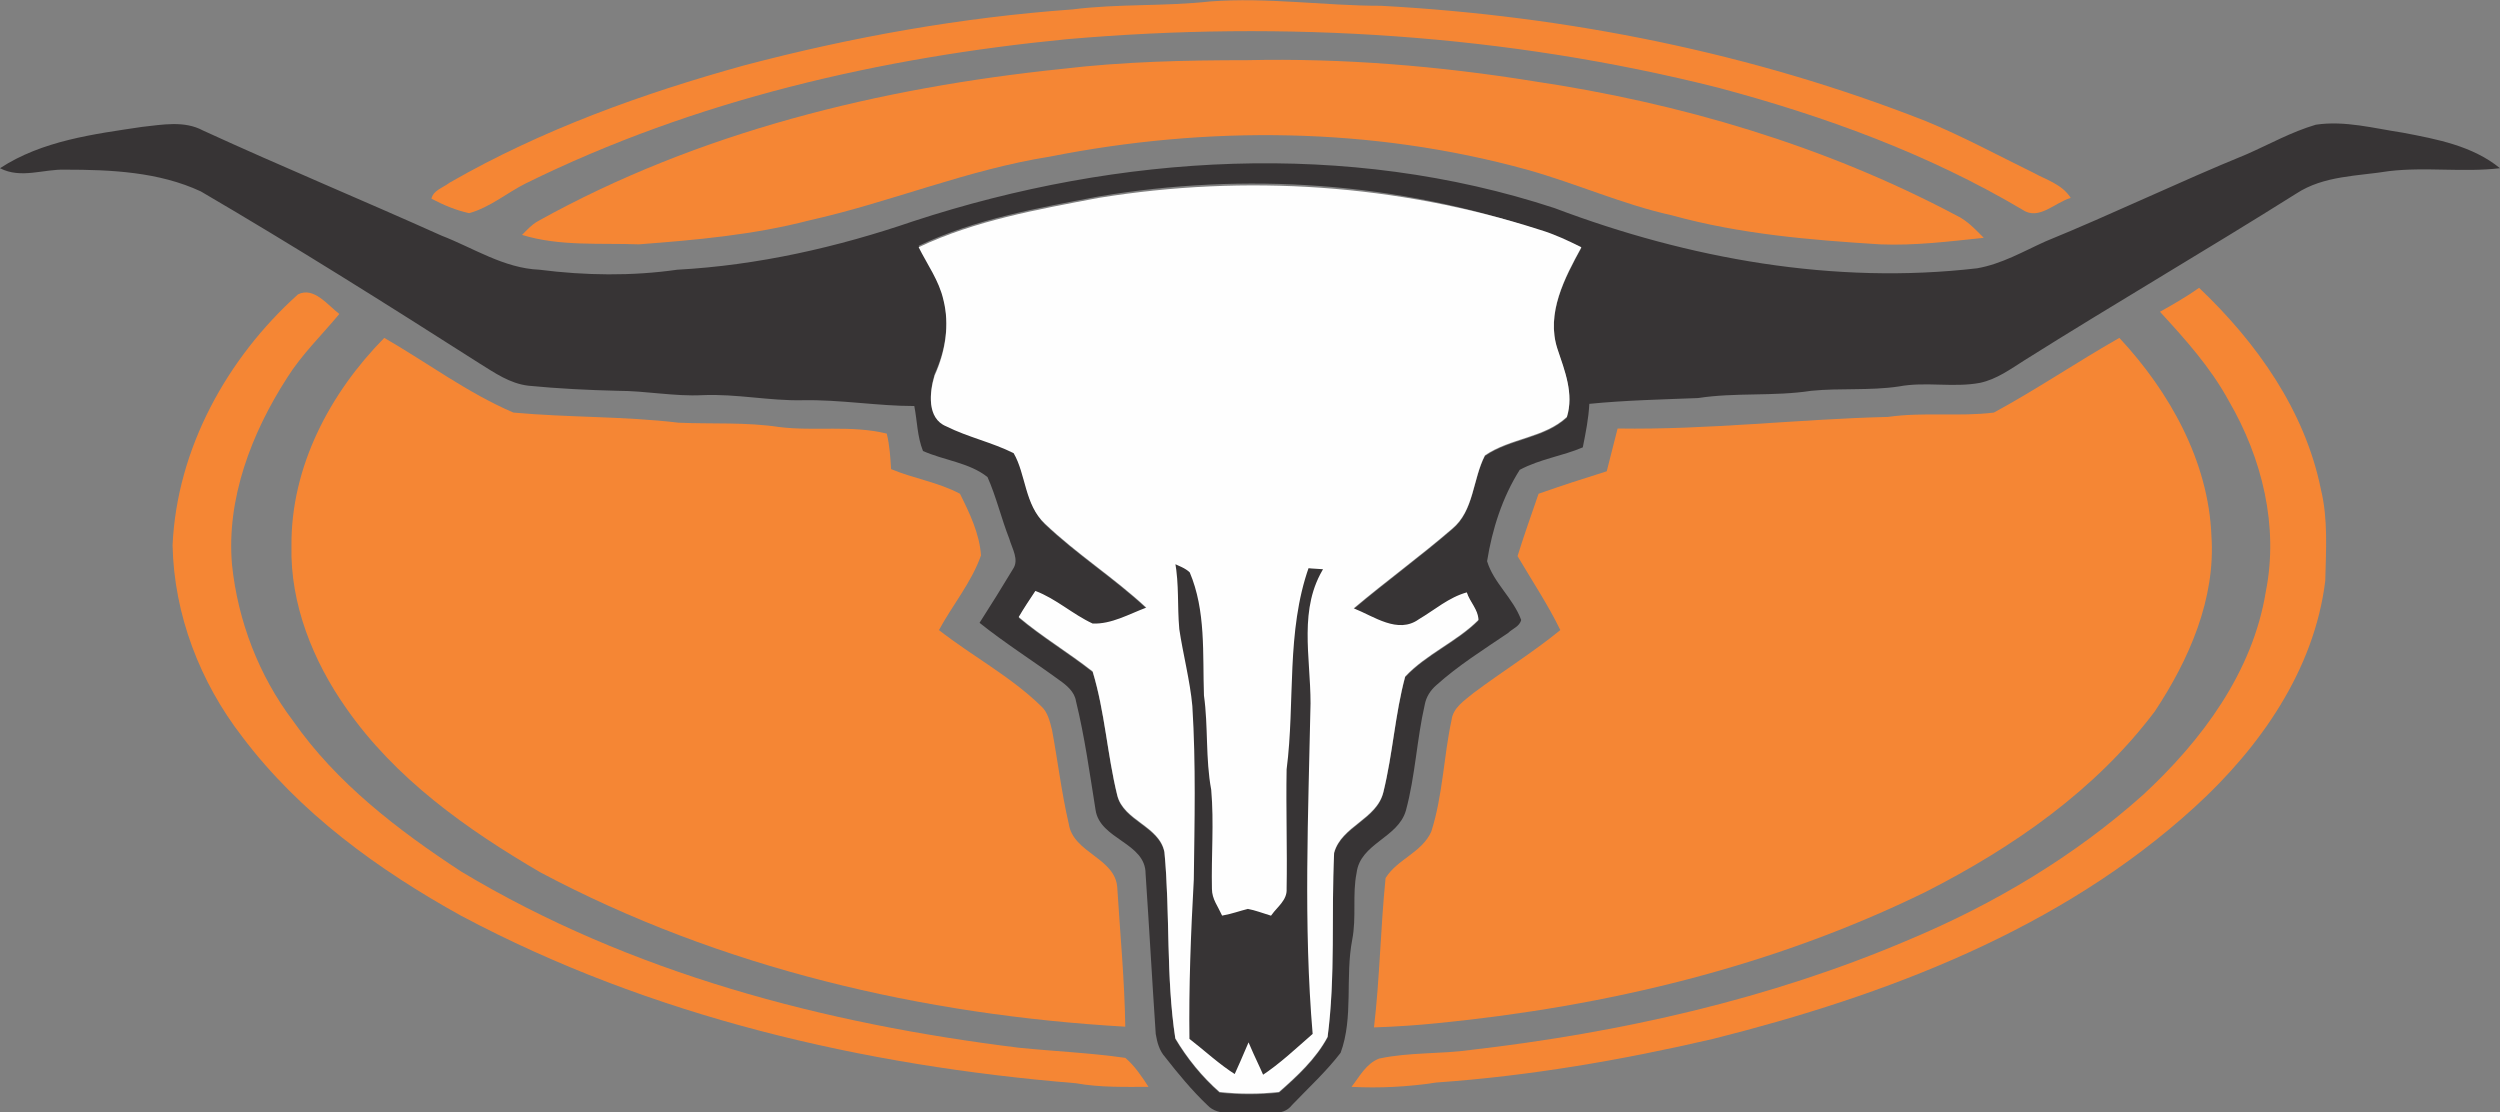
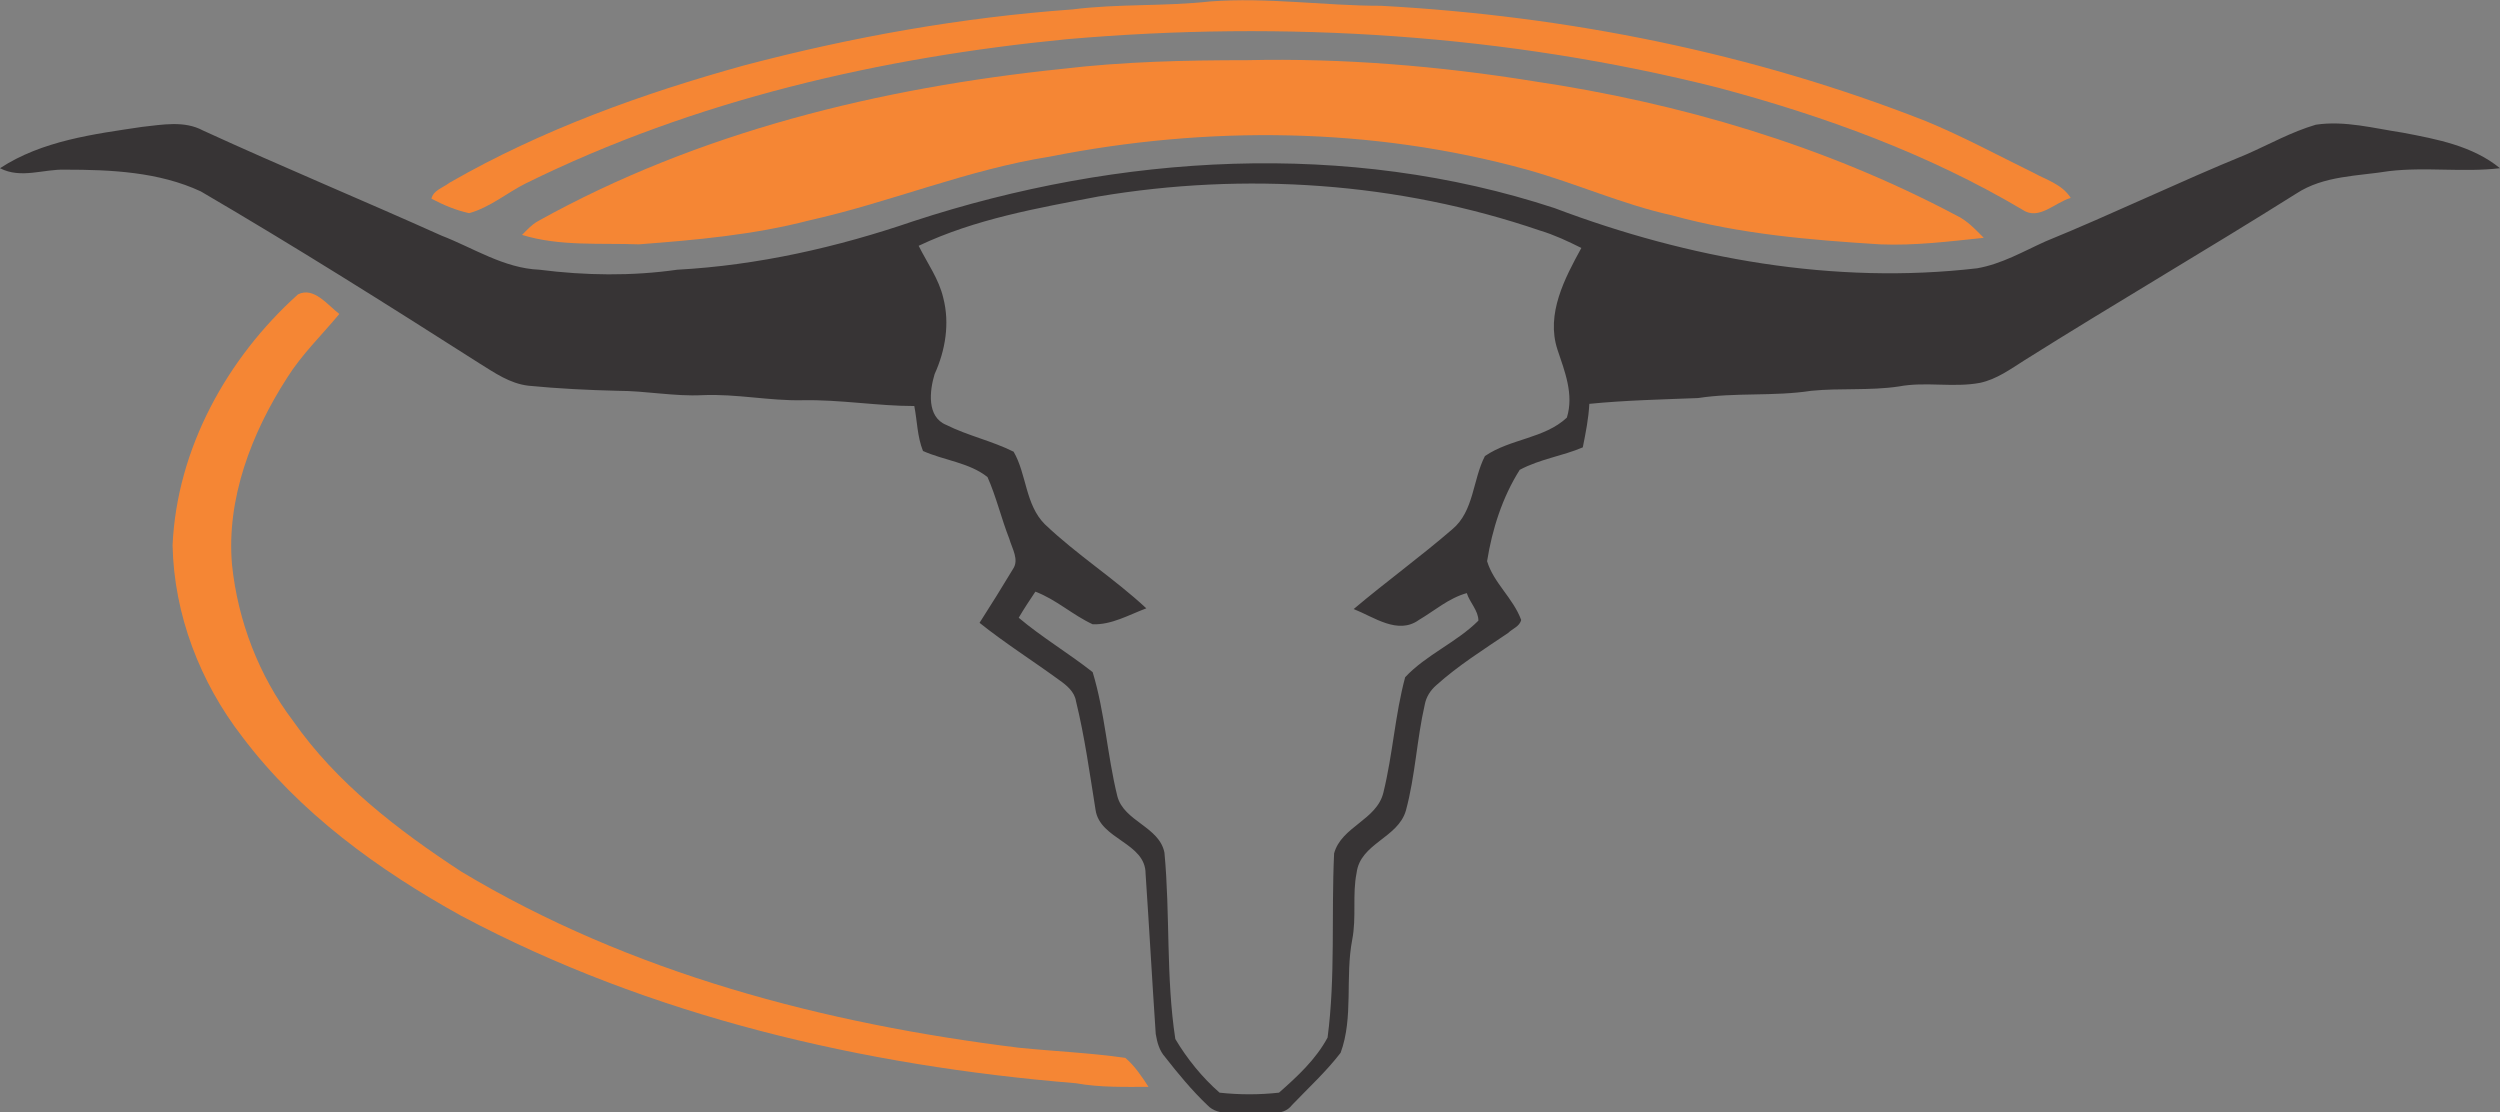
<svg xmlns="http://www.w3.org/2000/svg" version="1.1" width="344.8" height="153.4">
  <rect width="100%" height="100%" fill="#808080" stroke="none" />
  <svg version="1.0" id="SvgjsSvg1001" x="0px" y="0px" viewBox="0 0 344.8 153.4" style="enable-background:new 0 0 344.8 153.4;" xml:space="preserve">
    <style type="text/css">
	.st0{fill:#F58634;}
	.st1{fill:#373435;}
	.st2{fill:#373435;stroke:#FFFFFF;stroke-width:0.5;stroke-miterlimit:10;}
	.st3{fill-rule:evenodd;clip-rule:evenodd;fill:#FEFEFE;}
</style>
    <g>
      <path class="st0" d="M166.9,0.2c7.9-0.6,15.7,0.6,23.6,0.6c25.7,1.4,51.2,6.5,75.1,15.9c5.1,2.1,9.9,4.7,14.8,7.1   c1.8,1,4,1.6,5.2,3.5c-2.2,0.6-4.4,3.2-6.7,1.6c-13-7.7-27.3-12.9-41.9-16.8c-29.3-7.4-59.8-9.3-89.8-6.7   c-25.7,2.5-51.4,8.4-74.7,19.9c-2.6,1.3-4.9,3.3-7.8,4.1c-1.8-0.4-3.5-1.1-5.2-2c0.3-1.2,1.6-1.5,2.5-2.2   c12.7-7.3,26.6-12.3,40.7-16.2c14.8-3.9,29.9-6.6,45.2-7.7C154.2,0.5,160.6,0.9,166.9,0.2z" />
      <path class="st0" d="M146.5,9.5c8.4-1,17-1.2,25.5-1.2c13.2-0.3,26.5,0.8,39.5,2.9c20.2,3,40.2,8.9,58.3,18.5   c1.5,0.7,2.6,1.9,3.8,3.1c-4.8,0.5-9.5,1.1-14.3,0.9c-9.6-0.6-19.3-1.4-28.7-4c-6.8-1.5-13.2-4.4-20-6.3   c-21.4-5.9-44.1-6.1-65.8-1.8c-11.4,1.8-22,6.3-33.2,8.8c-7.7,2-15.6,2.7-23.5,3.3C82.8,33.5,77.2,34,72,32.4   c0.7-0.7,1.3-1.4,2.2-1.9C96.3,18.2,121.4,12.1,146.5,9.5L146.5,9.5z" />
      <path class="st1" d="M0,23.2c5.8-3.8,12.9-4.7,19.6-5.7c2.8-0.3,5.8-0.9,8.4,0.5c10.9,5,22,9.6,32.9,14.5c4.4,1.7,8.6,4.5,13.5,4.7   c6.3,0.8,12.7,0.9,19,0c11.1-0.6,22.1-3.1,32.6-6.7c28.4-9.3,59.8-11.2,88.4-1.8c18.5,7,38.6,10.6,58.3,8.3   c3.4-0.6,6.3-2.3,9.4-3.7c9.3-3.8,18.4-8.2,27.7-12c3.2-1.4,6.2-3.1,9.6-4.1c4-0.6,8,0.5,12,1.1c4.7,0.9,9.6,1.8,13.4,4.9   c-5.1,0.6-10.2-0.2-15.3,0.4c-4.3,0.7-9,0.6-12.8,3.1c-12.4,7.8-25.1,15.2-37.5,23c-1.9,1.2-3.8,2.6-6.1,3.1   c-3.7,0.7-7.5-0.2-11.2,0.5c-4,0.6-8.1,0.2-12.1,0.6c-5.2,0.8-10.4,0.2-15.6,1c-5,0.2-10,0.3-15,0.8c-0.1,2-0.5,4-0.9,6   c-2.8,1.2-5.9,1.6-8.7,3.1c-2.4,3.8-3.8,8.2-4.5,12.6c0.9,3,3.6,5.1,4.7,8.1c-0.2,0.9-1.2,1.2-1.8,1.8c-3.4,2.3-6.9,4.5-9.9,7.2   c-0.8,0.7-1.4,1.6-1.6,2.7c-1.1,4.8-1.3,9.8-2.6,14.6c-1.1,3.8-6.3,4.5-6.8,8.6c-0.6,3,0,6.1-0.6,9.2c-1,5.2,0.2,10.7-1.6,15.6   c-2,2.6-4.4,4.8-6.7,7.2c-1.3,1.7-3.6,0.9-5.5,1.1c-2-0.2-4.6,0.6-6.2-1.1c-2.1-2-4-4.3-5.8-6.6c-0.8-0.9-1.1-2-1.3-3.2   c-0.5-7.4-0.9-14.7-1.4-22.1c0-4.3-6.3-4.7-6.9-8.8c-0.8-5-1.5-10.1-2.7-15c-0.2-1.3-1.3-2.2-2.3-2.9c-3.7-2.7-7.5-5.1-11-7.9   c1.6-2.5,3.1-4.9,4.6-7.4c0.9-1.3-0.1-2.8-0.5-4.2c-1.1-2.8-1.8-5.8-3-8.5c-2.5-2-6-2.3-8.9-3.6c-0.8-2-0.8-4.2-1.2-6.2   c-5.1,0-10.2-0.9-15.4-0.8c-4.6,0.1-9.1-0.9-13.8-0.7c-3.9,0.2-7.8-0.6-11.7-0.6c-4.1-0.1-8.2-0.3-12.3-0.7   c-2.6-0.3-4.7-1.8-6.8-3.1C53.4,42,40.7,34,27.7,26.4c-5.8-2.7-12.4-3-18.7-3C6,23.3,2.9,24.7,0,23.2L0,23.2z M151.5,27.1   c-8.4,1.6-17,3.1-24.8,6.8c1.2,2.4,2.8,4.6,3.4,7.2c0.9,3.5,0.3,7.2-1.2,10.5c-0.7,2.3-1.1,5.9,1.6,7c3,1.5,6.3,2.2,9.3,3.7   c1.8,3.1,1.6,7.3,4.3,10c4.4,4.2,9.6,7.5,14,11.6c-2.4,0.9-4.8,2.3-7.4,2.2c-2.8-1.3-5-3.4-7.9-4.5c-0.8,1.2-1.6,2.4-2.3,3.6   c3.2,2.7,6.9,4.9,10.2,7.5c1.7,5.6,2,11.4,3.4,17.1c0.9,3.5,5.8,4.2,6.5,7.8c0.8,8.5,0.2,17.2,1.5,25.7c1.6,2.7,3.7,5.3,6.1,7.4   c2.7,0.3,5.5,0.3,8.2,0c2.5-2.2,5.1-4.6,6.7-7.6c1.1-8.4,0.5-16.9,0.9-25.4c1-3.7,5.9-4.6,6.8-8.4c1.3-5.3,1.6-10.7,3-15.9   c2.9-3.1,7.1-4.8,10.1-7.8c0-1.4-1.2-2.5-1.6-3.8c-2.5,0.7-4.4,2.4-6.6,3.7c-2.9,2.1-6.2-0.4-9-1.5c4.5-3.8,9.2-7.2,13.6-11   c3-2.5,2.8-6.8,4.5-10.1c3.5-2.4,8.2-2.4,11.3-5.3c1-3.2-0.3-6.4-1.3-9.4c-1.6-4.9,1-9.8,3.3-14c-1.8-0.9-3.7-1.8-5.7-2.4   C192.8,25.1,171.7,23.7,151.5,27.1L151.5,27.1z" />
      <path class="st0" d="M41.1,40.6c2.2-1.1,4.1,1.5,5.7,2.7c-2.4,2.9-5.2,5.6-7.2,8.8c-4.9,7.6-8.4,16.7-7.6,25.8   c0.8,7.7,3.7,15.3,8.4,21.5c6,8.6,14.5,15.1,23.2,20.8c23.3,14,50.1,21,76.9,24.3c4.9,0.5,9.8,0.7,14.7,1.4c1.3,1.1,2.3,2.6,3.2,4   c-3.3,0-6.7,0.1-10-0.5c-29.3-2.4-58.7-9.2-84.8-23.1c-11.4-6.3-22.3-14.2-30.2-24.7c-5.8-7.5-9.4-16.8-9.6-26.4   C24.4,61.9,31.3,49.4,41.1,40.6L41.1,40.6z" />
-       <path class="st0" d="M297.9,43c1.8-1,3.7-2.1,5.4-3.3c7.9,7.5,14.6,16.9,16.8,27.8c1,4.1,0.7,8.4,0.6,12.6c-1.5,12.3-9,23-18,31.2   c-18.5,16.9-42.6,26-66.5,32c-12.5,2.9-25.2,5.1-38.1,6c-3.9,0.6-7.8,0.8-11.7,0.6c1.1-1.4,2-3.2,3.8-3.9c4.2-0.9,8.5-0.6,12.7-1.2   c20.7-2.4,41.2-7,60.4-15.2c11.7-4.9,22.8-11.5,32.3-20c8.1-7.5,15.1-16.9,16.9-28c1.8-9-0.5-18.4-5.1-26.3   C304.9,50.7,301.4,46.8,297.9,43L297.9,43z" />
-       <path class="st0" d="M40.2,75.3C40.1,64.4,45.5,54.2,53,46.6c5.9,3.4,11.5,7.6,17.8,10.3c7.6,0.7,15.3,0.5,22.8,1.4   c4.6,0.2,9.3-0.1,13.9,0.6c4.9,0.6,9.9-0.3,14.8,0.9c0.4,1.6,0.5,3.3,0.6,4.9c3.1,1.3,6.5,1.8,9.5,3.4c1.3,2.6,2.7,5.5,2.9,8.5   c-1.3,3.7-3.9,6.8-5.8,10.3c4.6,3.6,9.9,6.4,14.1,10.5c0.9,0.8,1.2,2.1,1.5,3.3c0.8,4.3,1.3,8.6,2.3,12.9c0.6,4.1,6.5,4.7,6.7,8.9   c0.4,6.4,1,12.7,1.1,19.1c-27.9-1.6-55.9-8.1-80.7-21.3c-10.1-5.9-20-12.9-26.8-22.7C43.2,91.2,40,83.3,40.2,75.3L40.2,75.3z" />
-       <path class="st0" d="M275,56.9c5.9-3.2,11.5-7,17.3-10.3c6.9,7.4,12.3,17,12.7,27.3c0.6,8.7-3.1,17.1-7.8,24.2   c-8.2,10.9-19.6,18.8-31.6,24.9c-21,10.3-44,15.8-67.2,18.1c-2.9,0.3-5.9,0.5-8.9,0.6c0.8-6.8,0.9-13.7,1.6-20.6   c1.6-2.6,5-3.5,6.3-6.4c1.6-5,1.7-10.3,2.8-15.4c0.2-1.7,1.8-2.7,3-3.7c4-3,8.2-5.6,12-8.7c-1.7-3.5-3.9-6.8-5.9-10.2   c0.9-2.9,1.9-5.7,2.9-8.6c3.1-1.1,6.2-2.1,9.4-3.1c0.5-2,1-3.9,1.5-5.9c12.5,0.2,24.9-1.3,37.3-1.6C265.3,56.8,270.2,57.5,275,56.9   L275,56.9z" />
-       <path class="st2" d="M161.8,77.4c0.8,0.4,1.8,0.7,2.5,1.4c2.3,5.4,1.8,11.4,2,17.1c0.6,4.3,0.2,8.7,1,13c0.4,4.6,0,9.1,0.1,13.7   c0,1.3,0.8,2.3,1.3,3.4c1.1-0.2,2.2-0.6,3.4-0.9c1.1,0.2,2.1,0.6,3.1,0.9c0.8-1.1,2.1-2,2-3.4c0.1-5.5-0.1-11,0-16.5   c1.2-9.3-0.1-19,3.1-28c0.9,0.1,1.7,0.1,2.6,0.2c-3.6,5.6-1.9,12.2-1.9,18.7c-0.3,15.2-1,30.5,0.3,45.7c-2.3,2-4.6,4.2-7.2,5.9   c-0.6-1.4-1.3-2.8-1.9-4.2c-0.6,1.4-1.2,2.8-1.8,4.1c-2.4-1.5-4.4-3.4-6.6-5.1c-0.1-7.4,0.2-14.8,0.6-22.1c0.1-8,0.3-15.8-0.2-23.9   c-0.3-3.4-1.3-7.2-1.8-10.6C162.1,83.4,162.4,80.8,161.8,77.4L161.8,77.4z" />
-       <path class="st3" d="M144.1,72.2c4.4,4.2,9.6,7.5,14,11.6c-2.4,0.9-4.8,2.3-7.4,2.2c-2.8-1.3-5-3.4-7.9-4.5   c-0.8,1.2-1.6,2.4-2.3,3.6c3.2,2.7,6.9,4.9,10.2,7.5c1.7,5.6,2,11.4,3.4,17.1c0.9,3.5,5.8,4.2,6.5,7.8c0.8,8.5,0.2,17.2,1.5,25.7   c1.6,2.7,3.7,5.3,6.1,7.4c2.7,0.3,5.5,0.3,8.2,0c2.5-2.2,5.1-4.6,6.7-7.6c1.1-8.4,0.5-16.9,0.9-25.4c1-3.7,5.9-4.6,6.8-8.4   c1.3-5.3,1.6-10.7,3-15.9c2.9-3.1,7.1-4.8,10.1-7.8c0-1.4-1.2-2.5-1.6-3.8c-2.5,0.7-4.4,2.4-6.6,3.7c-2.9,2.1-6.2-0.4-9-1.5   c4.5-3.8,9.2-7.2,13.6-11c3-2.5,2.8-6.8,4.5-10.1c3.5-2.4,8.2-2.4,11.3-5.3c1-3.2-0.3-6.4-1.3-9.4c-1.6-4.9,1-9.8,3.3-14   c-1.8-0.9-3.7-1.8-5.7-2.4c-19.6-6.3-40.6-7.7-60.9-4.4c-8.4,1.6-17,3.1-24.8,6.8c1.2,2.4,2.8,4.6,3.4,7.2   c0.9,3.5,0.3,7.2-1.2,10.5c-0.7,2.3-1.1,5.9,1.6,7c3,1.5,6.3,2.2,9.3,3.7C141.5,65.4,141.3,69.6,144.1,72.2L144.1,72.2z    M161.8,77.4c0.8,0.4,1.8,0.7,2.5,1.4c2.3,5.4,1.8,11.4,2,17.1c0.6,4.3,0.2,8.7,1,13c0.4,4.6,0,9.1,0.1,13.7c0,1.3,0.8,2.3,1.3,3.4   c1.1-0.2,2.2-0.6,3.4-0.9c1.1,0.2,2.1,0.6,3.1,0.9c0.8-1.1,2.1-2,2-3.4c0.1-5.5-0.1-11,0-16.5c1.2-9.3-0.1-19,3.1-28   c0.9,0.1,1.7,0.1,2.6,0.2c-3.6,5.6-1.9,12.2-1.9,18.7c-0.3,15.2-1,30.5,0.3,45.7c-2.3,2-4.6,4.2-7.2,5.9c-0.6-1.4-1.3-2.8-1.9-4.2   c-0.6,1.4-1.2,2.8-1.8,4.1c-2.4-1.5-4.4-3.4-6.6-5.1c-0.1-7.4,0.2-14.8,0.6-22.1c0.1-8,0.3-15.8-0.2-23.9   c-0.3-3.4-1.3-7.2-1.8-10.6C162.1,83.4,162.4,80.8,161.8,77.4L161.8,77.4z" />
    </g>
  </svg>
  <style>@media (prefers-color-scheme: light) { :root { filter: none; } }
@media (prefers-color-scheme: dark) { :root { filter: none; } }
</style>
</svg>